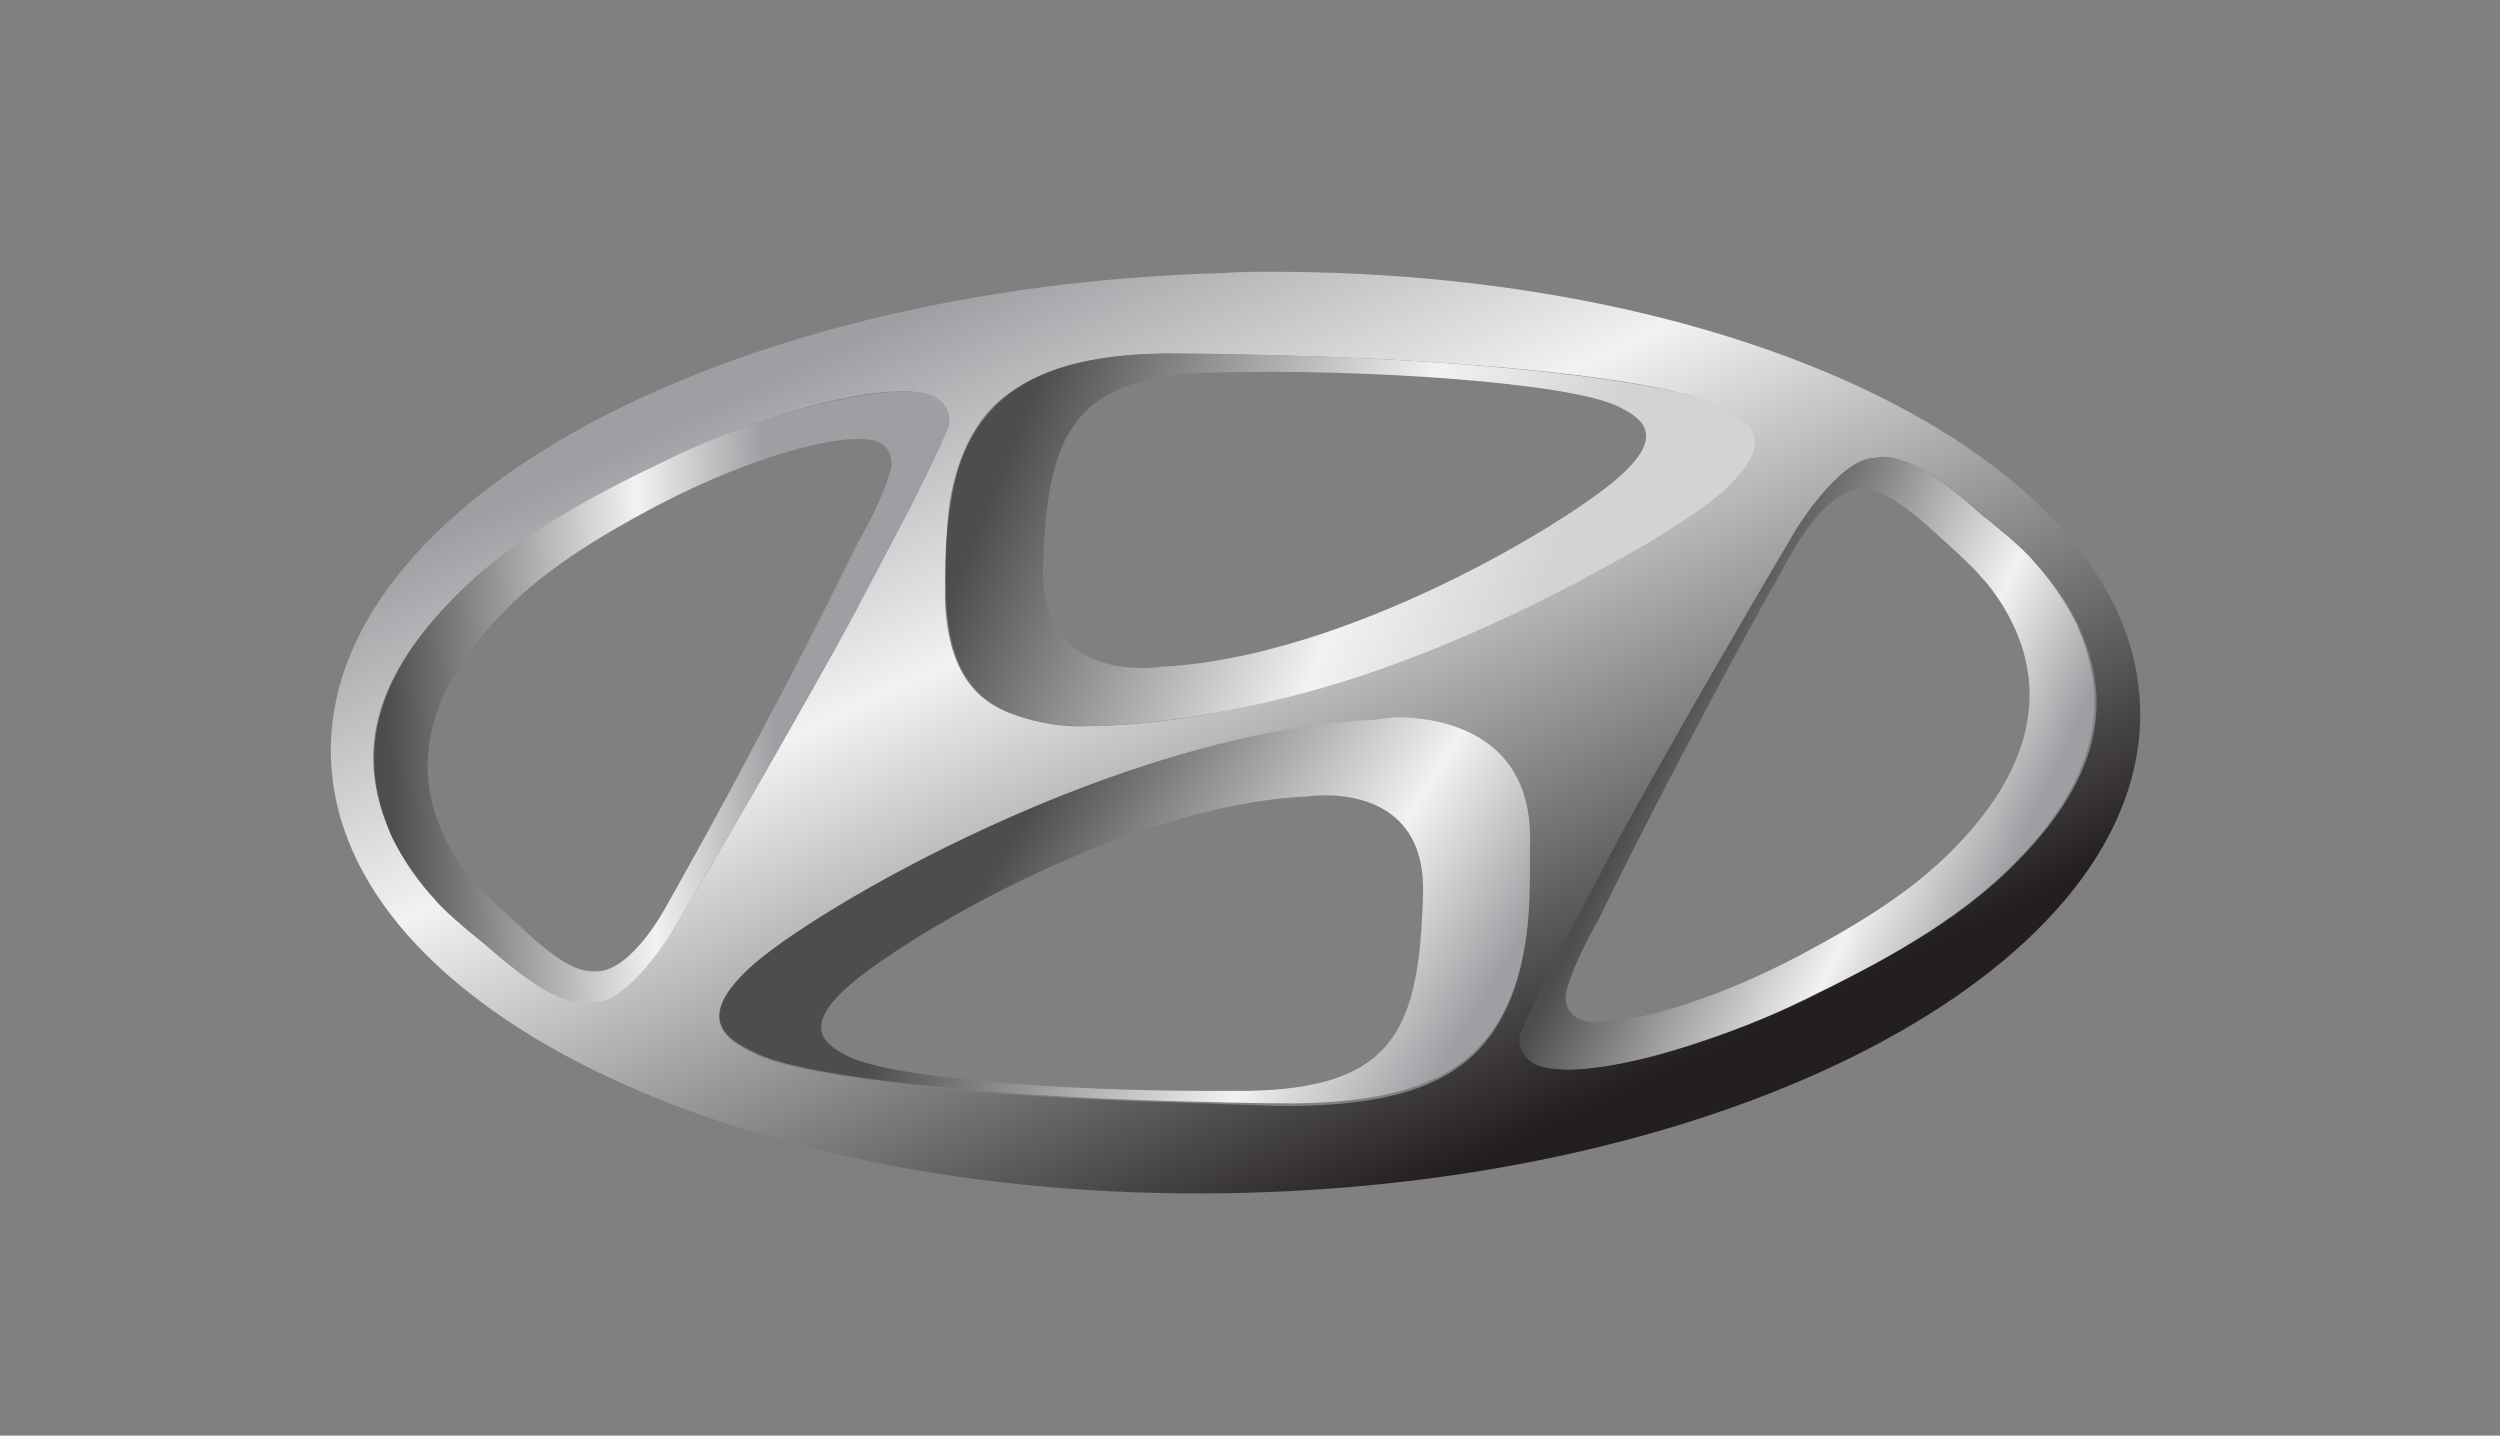
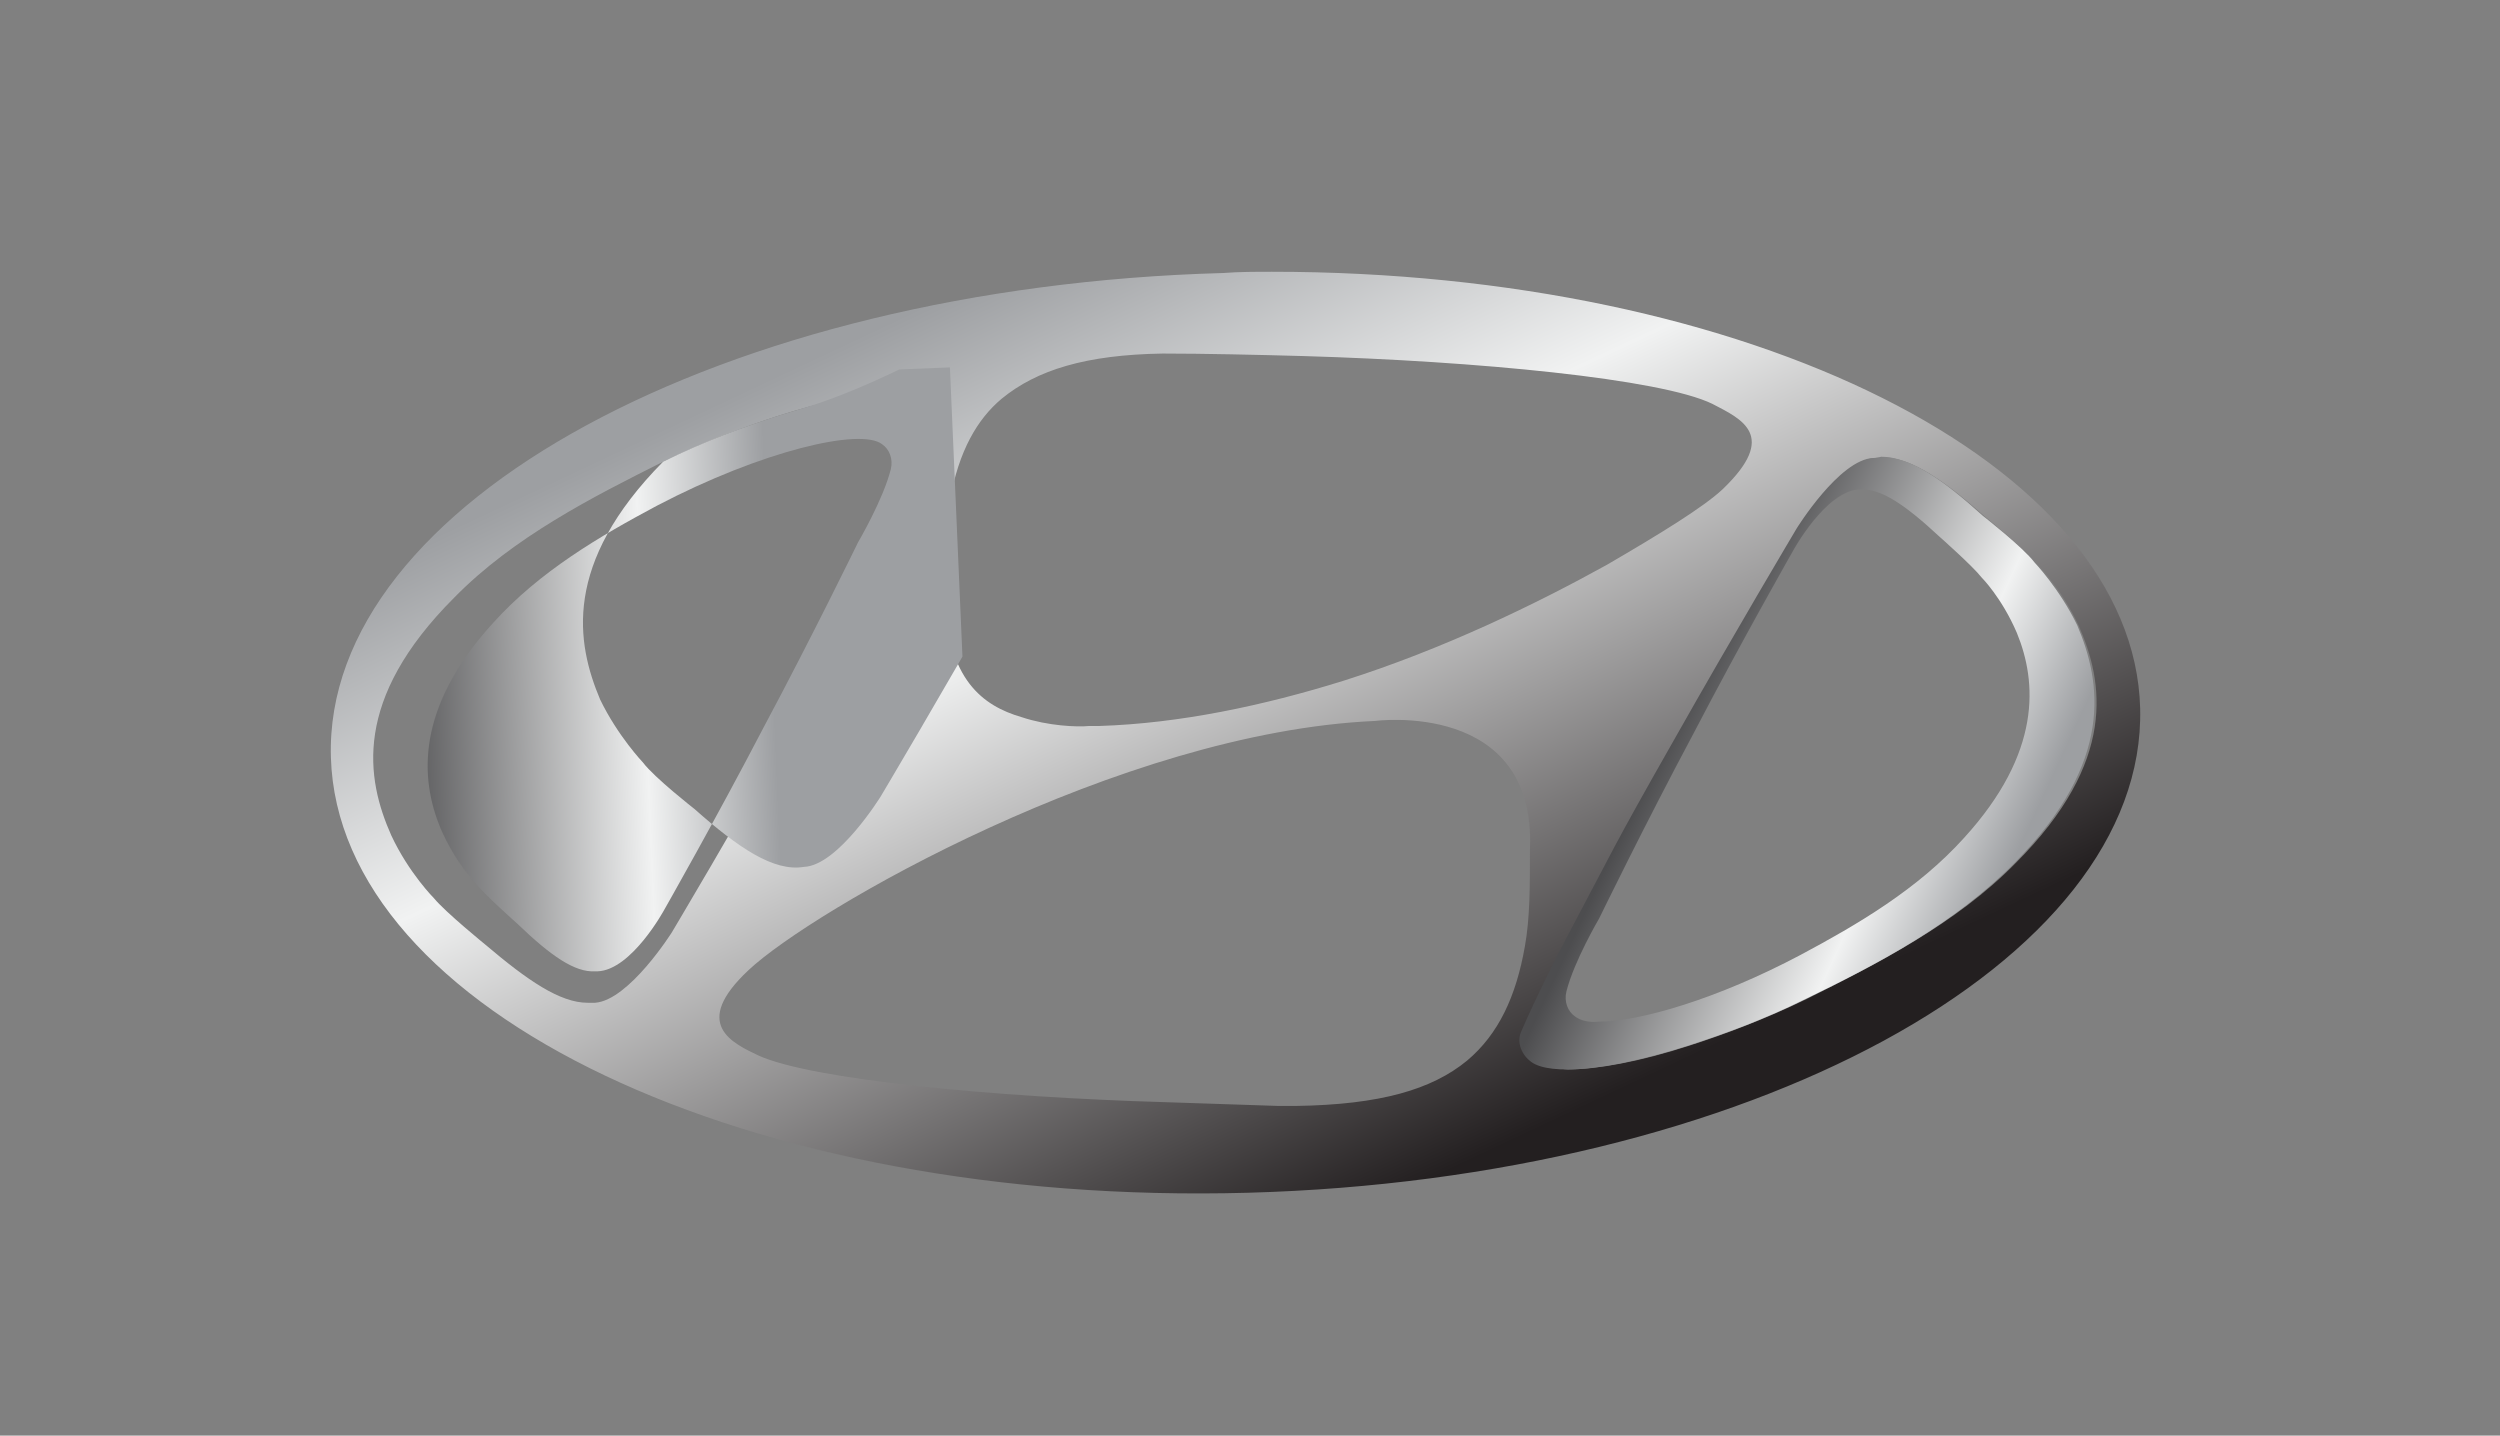
<svg xmlns="http://www.w3.org/2000/svg" xmlns:xlink="http://www.w3.org/1999/xlink" version="1.1" id="Layer_1" x="0px" y="0px" viewBox="0 0 198.7 114.1" style="enable-background:new 0 0 198.7 114.1;" xml:space="preserve">
  <rect x="0" y="0" width="198.7" height="114.1" fill="#808080" stroke="none" />
  <style type="text/css">
	.st0{clip-path:url(#SVGID_2_);fill:url(#SVGID_3_);}
	.st1{clip-path:url(#SVGID_5_);fill:url(#SVGID_6_);}
	.st2{clip-path:url(#SVGID_8_);fill:url(#SVGID_9_);}
	.st3{clip-path:url(#SVGID_11_);fill:url(#SVGID_12_);}
	.st4{clip-path:url(#SVGID_14_);fill:url(#SVGID_15_);}
</style>
  <g>
    <defs>
      <path id="SVGID_1_" d="M92.6,87.6c-13.7-0.4-28.1-1.8-32.3-3.7c-2.1-1-5.4-2.5-0.8-6.8c5-4.7,29.5-18.9,49.8-19.8    c0,0,12.8-1.7,12.3,10.2c0,2.9,0,5.5-0.4,7.7c-0.7,4-2.1,7-4.6,9.1c-2.8,2.3-6.9,3.5-13.6,3.6c-0.5,0-0.9,0-1.4,0    C98.7,87.8,95.7,87.7,92.6,87.6 M121.8,84.4c-0.7-0.5-1.2-1.4-0.8-2.4c1.2-2.8,3.1-6.5,3.1-6.5c4.4-8.3,4-7.8,9-16.6    c4.8-8.5,9.8-16.9,9.8-16.9s3.4-5.4,6.1-5.6c2.4-0.4,5.2,1.5,8.7,4.6c0,0,3.2,2.6,4.1,3.7c0,0,2,2,3.4,5c2,4.5,3.1,10.8-5,18.9    c-4.7,4.8-11,8-16.6,10.8c-3.3,1.6-6.5,2.8-9.3,3.7c-4,1.3-7.4,1.9-9.7,1.9C123.3,84.9,122.4,84.7,121.8,84.4 M38.6,75.1    c0,0-3.2-2.6-4.1-3.7c0,0-2-2-3.4-5c-2-4.5-3.1-10.8,5-18.9c4.7-4.8,11-8,16.6-10.8c3.3-1.6,6.5-2.8,9.3-3.7    c6.3-2,11-2.4,12.5-1.3c0.7,0.5,1.2,1.4,0.8,2.4c-1.2,2.8-3.1,6.5-3.1,6.5c-4.4,8.3-4,7.8-9,16.6c-4.8,8.5-9.8,16.9-9.8,16.9    s-3.4,5.4-6.1,5.6c-0.2,0-0.4,0-0.6,0C44.5,79.7,41.9,77.9,38.6,75.1 M81.2,57c-3.1-0.9-5.9-3-6.1-9.5c0-2.9,0.1-5.5,0.4-7.7    c0.7-4,2.2-6.5,4.1-8.1c2.8-2.3,6.7-3.5,12.8-3.6c3.3,0,7.6,0.1,11.2,0.2c13.7,0.4,28.4,1.8,32.5,3.8c2.3,1.2,5.3,2.5,0.8,6.8    c-1.5,1.4-4.9,3.5-9.2,6c-5.6,3.1-13,6.7-20.9,9.2c-6.4,2-13.1,3.4-19.4,3.6c0,0-0.3,0-0.8,0C85.6,57.8,83.3,57.7,81.2,57     M97.2,21.7C57.5,22.8,25.7,40,26.3,60.2c0.6,20.2,33.2,35.7,72.9,34.6c39.7-1.1,71.4-18.3,70.9-38.5c-0.5-19.5-31.1-34.7-69-34.7    C99.8,21.6,98.5,21.6,97.2,21.7" />
    </defs>
    <clipPath id="SVGID_2_">
      <use xlink:href="#SVGID_1_" style="overflow:visible;" />
    </clipPath>
    <linearGradient id="SVGID_3_" gradientUnits="userSpaceOnUse" x1="-861.615" y1="596.572" x2="-860.75" y2="596.572" gradientTransform="matrix(39.165 82.85 82.85 -39.165 -15599.591 94771.32)">
      <stop offset="0" style="stop-color:#9D9FA2" />
      <stop offset="0.332" style="stop-color:#F1F2F2" />
      <stop offset="1" style="stop-color:#231F20" />
    </linearGradient>
    <polygon class="st0" points="144.1,-34.4 199.3,82.3 52.2,151.9 -3,35.2  " />
  </g>
  <g>
    <defs>
      <path id="SVGID_4_" d="M125.2,80.8c-0.6-0.4-0.9-1.2-0.7-2c0.6-2.4,2.6-5.8,2.6-5.8s3.6-7.4,7.5-14.7c3.8-7.3,7.9-14.5,7.9-14.5    s2.6-4.8,5.3-4.9c1.7-0.1,3.6,1.2,6.4,3.8c0,0,2.6,2.3,3.3,3.2c0,0,1.6,1.6,2.8,4.4c1.6,3.9,2,9.5-4.2,16.3    c-3.7,4.1-8.5,6.9-13,9.3c-6.6,3.5-12.8,5.3-16,5.3C126.3,81.3,125.6,81.1,125.2,80.8 M148.9,36.4c-2.7,0.1-6.1,5.6-6.1,5.6    s-5,8.4-9.8,16.9c-5,8.8-4.6,8.3-9,16.6c0,0-1.9,3.7-3.1,6.5c-0.4,0.9,0.1,1.9,0.8,2.4c1.5,1.1,6.2,0.7,12.5-1.3    c2.8-0.9,6.1-2.1,9.3-3.7c5.6-2.7,11.9-6,16.6-10.8c8-8.1,6.9-14.4,5-18.9c-1.4-2.9-3.4-5-3.4-5c-0.9-1.2-4.1-3.7-4.1-3.7    c-3.2-2.9-5.8-4.7-8.1-4.7C149.3,36.4,149.1,36.4,148.9,36.4" />
    </defs>
    <clipPath id="SVGID_5_">
      <use xlink:href="#SVGID_4_" style="overflow:visible;" />
    </clipPath>
    <linearGradient id="SVGID_6_" gradientUnits="userSpaceOnUse" x1="-853.744" y1="598.018" x2="-852.88" y2="598.018" gradientTransform="matrix(-30.727 -14.214 -14.214 30.727 -17572.447 -30441.815)">
      <stop offset="0" style="stop-color:#9D9FA2" />
      <stop offset="0.332" style="stop-color:#F1F2F2" />
      <stop offset="1" style="stop-color:#4D4D4F" />
    </linearGradient>
    <polygon class="st1" points="159.8,103.6 101.9,76.8 129,18.2 186.9,45  " />
  </g>
  <g>
    <defs>
      <path id="SVGID_7_" d="M67.5,84c-1.6-0.8-4-2.1-0.2-5.5c3.8-3.5,21.7-14.5,36.6-15.2c0,0,9.5-1.5,9.2,7.8    c-0.3,10.6-2.2,15.4-13.9,15.6c-1.1,0-2.3,0-3.5,0C84.6,86.7,71,85.7,67.5,84 M109.3,57.2C89,58.1,64.5,72.3,59.5,77    c-4.6,4.3-1.3,5.8,0.8,6.8c4.2,1.9,18.6,3.3,32.3,3.7c3.6,0.1,7.2,0.2,10.4,0.2c6.7-0.1,10.8-1.3,13.6-3.6c2.5-2.1,4-5.1,4.6-9.1    c0.4-2.2,0.4-4.8,0.4-7.7c0.4-9.2-7.3-10.3-10.7-10.3C109.9,57.1,109.3,57.2,109.3,57.2" />
    </defs>
    <clipPath id="SVGID_8_">
      <use xlink:href="#SVGID_7_" style="overflow:visible;" />
    </clipPath>
    <linearGradient id="SVGID_9_" gradientUnits="userSpaceOnUse" x1="-855.392" y1="598.575" x2="-854.527" y2="598.575" gradientTransform="matrix(-37.656 -23.598 -23.598 37.656 -17973.014 -42637.922)">
      <stop offset="0" style="stop-color:#9D9FA2" />
      <stop offset="0.332" style="stop-color:#F1F2F2" />
      <stop offset="1" style="stop-color:#4D4D4F" />
    </linearGradient>
-     <polygon class="st2" points="103.1,118 41.1,79.1 73.8,27 135.8,65.8  " />
  </g>
  <g>
    <defs>
-       <path id="SVGID_10_" d="M41.1,73.4c0,0-2.6-2.3-3.3-3.2c0,0-1.6-1.6-2.8-4.4c-1.6-3.9-2-9.5,4.2-16.3c3.7-4.1,8.5-6.9,13-9.3    c8.4-4.4,16.2-6.2,17.9-4.9c0.6,0.4,0.9,1.2,0.7,2c-0.6,2.4-2.6,5.8-2.6,5.8s-3.6,7.4-7.5,14.7c-3.8,7.3-7.9,14.5-7.9,14.5    s-2.6,4.8-5.3,4.9c-0.1,0-0.1,0-0.2,0C45.7,77.3,43.8,76,41.1,73.4 M62,33c-2.8,0.9-6.1,2.1-9.3,3.7c-5.6,2.7-11.9,6-16.6,10.8    c-8,8.1-6.9,14.4-5,18.9c1.4,2.9,3.4,5,3.4,5c0.9,1.2,4.1,3.7,4.1,3.7c3.5,3.1,6.3,5,8.7,4.6c2.7-0.1,6.1-5.6,6.1-5.6    s5-8.4,9.8-16.9c5-8.8,4.6-8.3,9-16.6c0,0,1.9-3.7,3.1-6.5c0.4-0.9-0.1-1.9-0.8-2.4c-0.5-0.4-1.5-0.6-2.8-0.6    C69.3,31.2,65.9,31.8,62,33" />
+       <path id="SVGID_10_" d="M41.1,73.4c0,0-2.6-2.3-3.3-3.2c0,0-1.6-1.6-2.8-4.4c-1.6-3.9-2-9.5,4.2-16.3c3.7-4.1,8.5-6.9,13-9.3    c8.4-4.4,16.2-6.2,17.9-4.9c0.6,0.4,0.9,1.2,0.7,2c-0.6,2.4-2.6,5.8-2.6,5.8s-3.6,7.4-7.5,14.7c-3.8,7.3-7.9,14.5-7.9,14.5    s-2.6,4.8-5.3,4.9c-0.1,0-0.1,0-0.2,0C45.7,77.3,43.8,76,41.1,73.4 M62,33c-2.8,0.9-6.1,2.1-9.3,3.7c-8,8.1-6.9,14.4-5,18.9c1.4,2.9,3.4,5,3.4,5c0.9,1.2,4.1,3.7,4.1,3.7c3.5,3.1,6.3,5,8.7,4.6c2.7-0.1,6.1-5.6,6.1-5.6    s5-8.4,9.8-16.9c5-8.8,4.6-8.3,9-16.6c0,0,1.9-3.7,3.1-6.5c0.4-0.9-0.1-1.9-0.8-2.4c-0.5-0.4-1.5-0.6-2.8-0.6    C69.3,31.2,65.9,31.8,62,33" />
    </defs>
    <clipPath id="SVGID_11_">
      <use xlink:href="#SVGID_10_" style="overflow:visible;" />
    </clipPath>
    <linearGradient id="SVGID_12_" gradientUnits="userSpaceOnUse" x1="-855.105" y1="595.456" x2="-854.24" y2="595.456" gradientTransform="matrix(-35.649 1.506 1.506 35.649 -31318.84 -19883.93)">
      <stop offset="0" style="stop-color:#9D9FA2" />
      <stop offset="0.332" style="stop-color:#F1F2F2" />
      <stop offset="1" style="stop-color:#4D4D4F" />
    </linearGradient>
    <polygon class="st3" points="77.7,80 28.1,82.1 26,31.2 75.5,29.2  " />
  </g>
  <g>
    <defs>
      <path id="SVGID_13_" d="M82.9,45.2c0.3-10.6,2.2-15.4,13.9-15.6c11.6-0.3,27.9,0.8,31.8,2.7c1.6,0.8,4,2.1,0.2,5.5    C125,41.3,107.1,52.3,92.2,53c0,0-0.6,0.1-1.4,0.1C88.1,53.1,82.7,52.2,82.9,45.2 M92.5,28.1c-6.1,0.1-10,1.3-12.8,3.6    c-1.9,1.7-3.5,4.1-4.1,8.1c-0.4,2.2-0.5,4.8-0.4,7.7c0.2,6.5,3,8.6,6.1,9.5c3,0.9,6.3,0.7,6.3,0.7c6.3-0.3,13-1.6,19.4-3.6    c7.9-2.5,15.3-6.1,20.9-9.2c4.4-2.4,7.7-4.6,9.2-6c4.6-4.3,1.5-5.6-0.8-6.8c-4.2-1.9-18.9-3.4-32.5-3.8c-3.2-0.1-6.8-0.2-9.9-0.2    C93.4,28.1,92.9,28.1,92.5,28.1" />
    </defs>
    <clipPath id="SVGID_14_">
      <use xlink:href="#SVGID_13_" style="overflow:visible;" />
    </clipPath>
    <linearGradient id="SVGID_15_" gradientUnits="userSpaceOnUse" x1="-855.936" y1="597.871" x2="-855.072" y2="597.871" gradientTransform="matrix(-46.695 -19.08 -19.08 46.695 -28438.484 -44199.879)">
      <stop offset="0" style="stop-color:#D1D3D4" />
      <stop offset="0.332" style="stop-color:#F1F2F2" />
      <stop offset="1" style="stop-color:#4D4D4F" />
    </linearGradient>
-     <polygon class="st4" points="132.1,81.2 64.7,53.7 84.6,4.9 152,32.4  " />
  </g>
</svg>